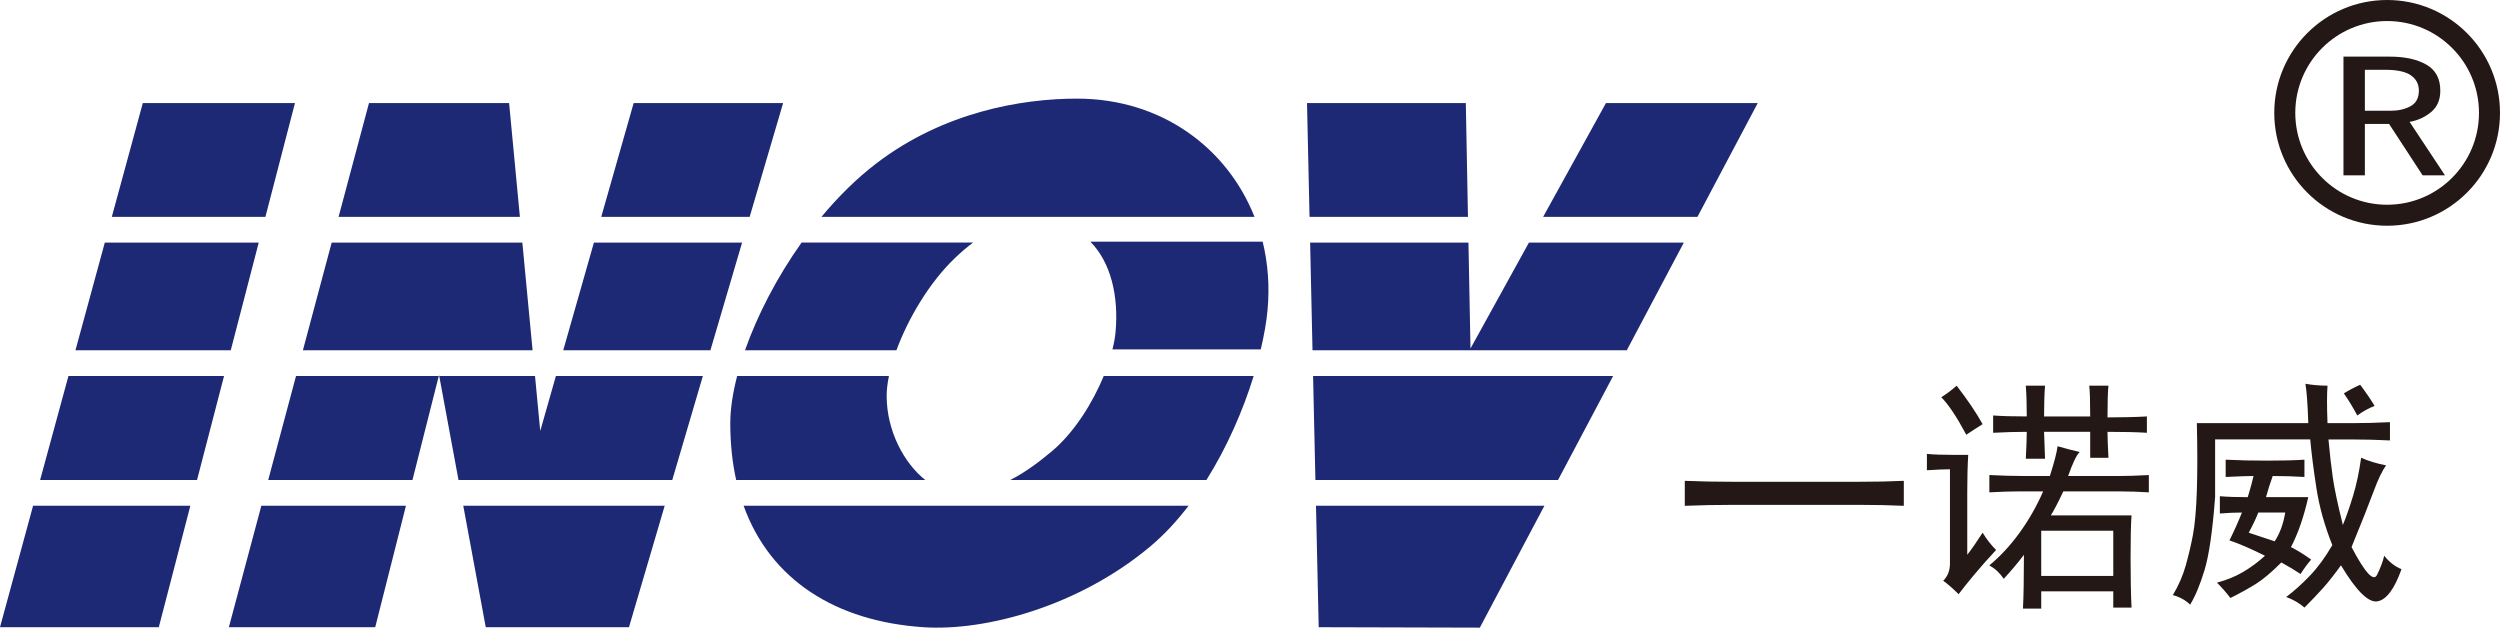
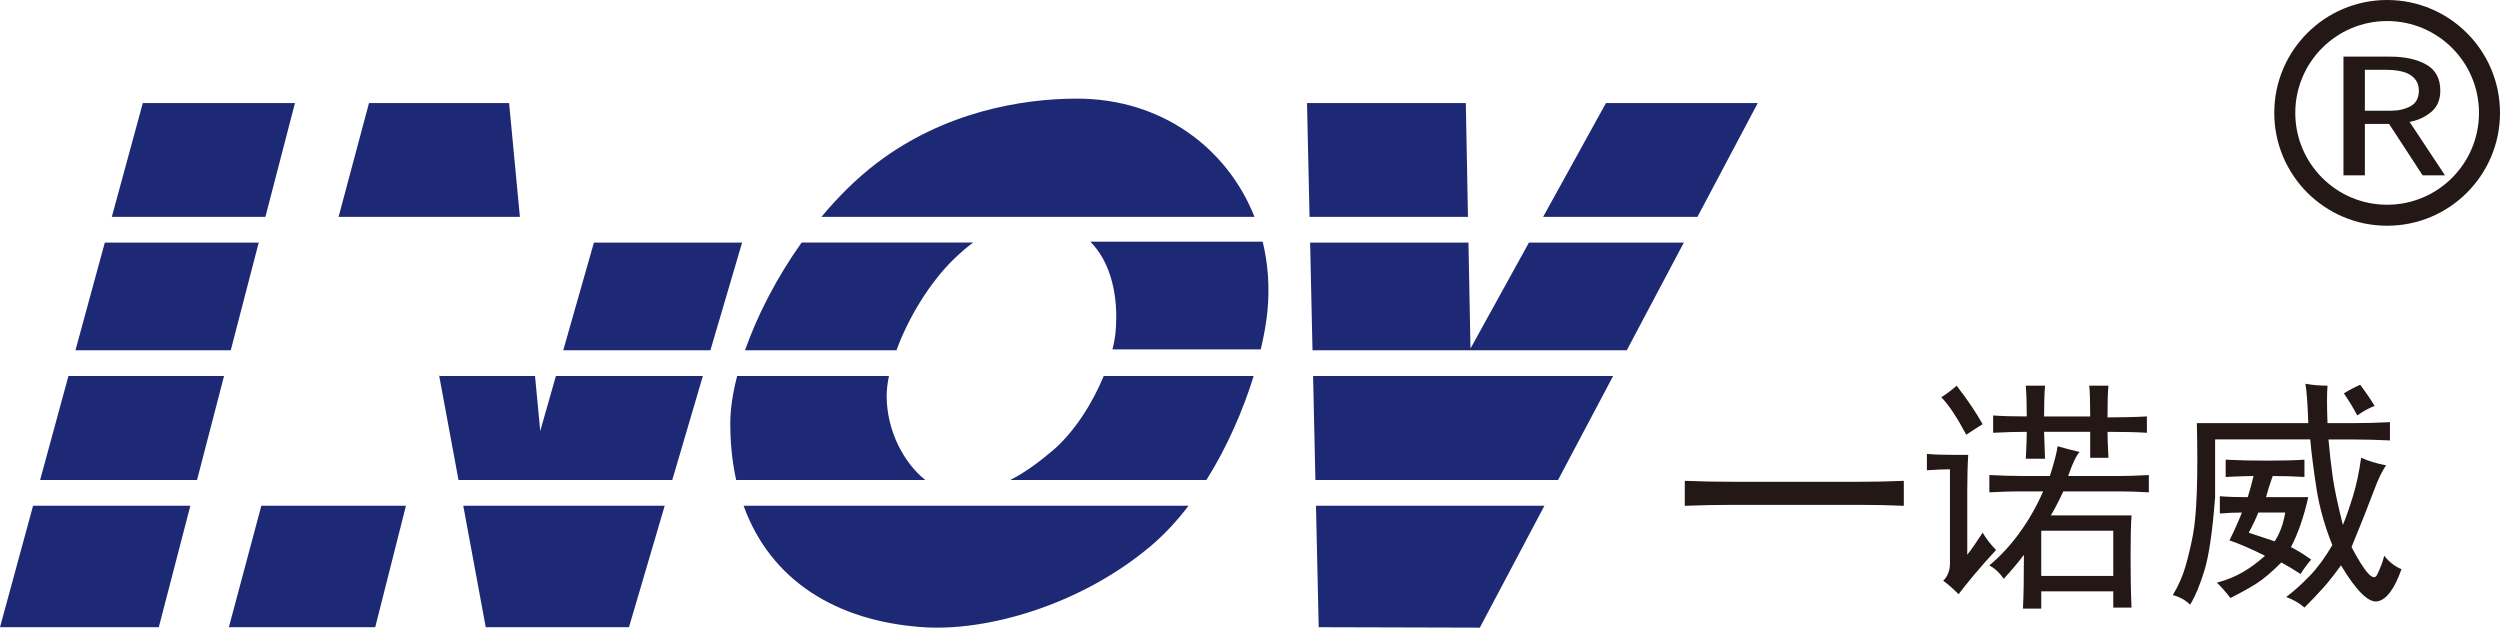
<svg xmlns="http://www.w3.org/2000/svg" id="_图层_2" data-name="图层 2" viewBox="0 0 1070.51 268.76">
  <defs>
    <style>
      .cls-1 {
        fill: #231815;
      }

      .cls-2 {
        fill: #1d2975;
      }
    </style>
  </defs>
  <g id="_图层_" data-name="&amp;lt;图层&amp;gt;">
    <g>
      <g>
        <path class="cls-1" d="M795.89,206.3c7.13,0,13.58-.14,19.33-.41v10.7c-5.76-.27-12.07-.41-18.92-.41h-54.3c-7.13,0-13.99.14-20.57.41v-10.7c6.58.28,13.43.41,20.57.41h53.89Z" />
        <path class="cls-1" d="M854.72,235.51c-3.57,3.84-6.72,7.41-9.46,10.7-2.75,3.29-4.94,6.03-6.58,8.23-2.47-2.47-4.67-4.38-6.58-5.76,1.92-1.92,2.88-4.38,2.88-7.41v-40.32c-2.47,0-5.76.14-9.87.41v-6.99c3.01.28,6.85.41,11.52.41h6.17c-.28,4.67-.41,10.01-.41,16.04v26.74c1.92-2.47,4.11-5.62,6.58-9.46,1.65,2.74,3.56,5.21,5.76,7.4ZM831.27,170.1c2.19-1.37,4.38-3.01,6.58-4.94,4.66,6.04,8.36,11.52,11.11,16.46-2.2,1.38-4.53,2.88-6.99,4.53-4.11-7.68-7.68-13.02-10.7-16.04ZM883.52,210.41c-2.2,4.67-3.98,8.09-5.35,10.29h34.56c-.28,3.84-.41,9.87-.41,18.1s.13,15.36.41,21.39h-7.82v-6.99h-30.85v7.41h-7.82c.27-5.21.41-12.89.41-23.04-2.47,3.29-5.35,6.72-8.64,10.28-1.65-2.47-3.7-4.38-6.17-5.76,4.66-3.84,8.98-8.5,12.96-13.99,3.97-5.48,7.33-11.38,10.08-17.69h-9.87c-3.84,0-8.23.14-13.16.41v-7.41c5.21.28,10.01.41,14.4.41h11.52c1.92-6.03,3.01-10.29,3.29-12.75,2.74.82,5.89,1.65,9.46,2.47-1.38,1.38-3.02,4.8-4.94,10.29h21.39c3.84,0,8.23-.13,13.17-.41v7.41c-4.39-.27-8.37-.41-11.93-.41h-24.68ZM919.31,185.32c-4.11-.27-9.74-.41-16.87-.41,0,2.2.13,5.9.41,11.11h-7.82v-11.11h-19.75l.41,11.52h-8.23c.27-5.48.41-9.32.41-11.52-4.67,0-9.46.14-14.4.41v-7.41c3.84.28,8.64.41,14.4.41,0-5.21-.14-9.6-.41-13.17h8.23c-.28,3.57-.41,7.96-.41,13.17h19.75c0-6.58-.14-10.97-.41-13.17h8.23c-.28,2.47-.41,6.99-.41,13.58,6.31,0,11.93-.13,16.87-.41v6.99ZM904.91,246.61v-19.34h-30.85v19.34h30.85Z" />
        <path class="cls-1" d="M930.41,254.84c2.47-4.11,4.32-8.36,5.55-12.75,1.23-4.38,2.26-8.77,3.09-13.17.82-4.38,1.37-10.62,1.65-18.72.27-8.09.27-17.75,0-29h47.72c-.28-8.23-.69-13.85-1.23-16.87,3.01.55,6.17.82,9.46.82-.28,3.57-.28,8.92,0,16.04h11.11c4.66,0,9.87-.13,15.63-.41v7.82c-5.49-.27-10.7-.41-15.63-.41h-10.7c.55,6.04,1.16,11.46,1.85,16.25.68,4.8,2.12,11.59,4.32,20.36,1.37-3.29,2.81-7.41,4.32-12.34,1.5-4.94,2.67-10.42,3.5-16.46,3.01,1.38,6.58,2.47,10.7,3.29-1.65,2.2-3.43,5.9-5.35,11.11-1.92,5.21-5.08,13.17-9.46,23.86,5.76,10.97,9.39,14.95,10.9,11.93,1.5-3.01,2.53-5.76,3.08-8.23,2.19,2.75,4.66,4.67,7.41,5.76-3.02,8.5-6.45,13.09-10.29,13.78-3.84.68-9.05-4.46-15.63-15.43-2.75,3.84-5.28,7.06-7.61,9.67-2.33,2.6-5.01,5.41-8.02,8.43-2.2-1.92-4.8-3.43-7.82-4.53,3.29-2.47,6.65-5.48,10.08-9.05,3.43-3.56,6.65-7.95,9.67-13.17-3.29-8.23-5.55-16.31-6.79-24.27-1.23-7.95-2.13-14.94-2.67-20.98h-40.73v24.68c-1.1,14.54-2.61,24.96-4.53,31.27-1.92,6.31-3.98,11.24-6.17,14.81-1.92-1.92-4.39-3.29-7.4-4.11ZM962.5,212.88c1.09-3.56,1.92-6.58,2.47-9.05-2.47,0-6.45.14-11.93.41v-7.4c5.21.28,11.11.41,17.69.41s11.93-.13,16.04-.41v7.4c-4.39-.27-8.92-.41-13.58-.41-1.1,3.02-2.06,6.04-2.88,9.05h18.1c-1.92,8.5-4.39,15.63-7.41,21.39,2.74,1.38,5.62,3.16,8.64,5.35-1.65,1.92-3.16,3.98-4.53,6.17-2.47-1.65-5.21-3.29-8.23-4.94-4.11,4.11-7.68,7.13-10.7,9.05-3.02,1.91-6.72,3.97-11.11,6.17-1.65-2.2-3.57-4.39-5.76-6.58,4.11-1.09,7.82-2.6,11.11-4.52,3.29-1.92,6.44-4.25,9.46-6.99-6.04-3.01-11.11-5.21-15.22-6.58,1.92-3.84,3.7-7.82,5.35-11.93-3.02,0-6.17.14-9.46.41v-7.4c3.29.28,7.26.41,11.93.41ZM974.02,231.8c2.19-3.29,3.7-7.41,4.53-12.34h-11.52c-1.1,2.75-2.47,5.62-4.11,8.64l11.11,3.7ZM1016.81,173.8c-2.74,1.1-5.21,2.47-7.4,4.11-1.92-3.56-3.84-6.72-5.76-9.46,2.19-1.37,4.53-2.6,6.99-3.7,2.47,3.29,4.53,6.31,6.17,9.05Z" />
      </g>
      <path class="cls-1" d="M1022.18,0c-26.69,0-48.33,21.64-48.33,48.33s21.64,48.33,48.33,48.33,48.33-21.64,48.33-48.33S1048.87,0,1022.18,0ZM1022.18,87.67c-21.72,0-39.33-17.61-39.33-39.33s17.61-39.33,39.33-39.33,39.33,17.61,39.33,39.33-17.61,39.33-39.33,39.33Z" />
      <path class="cls-1" d="M1046.94,75.07h-9.57l-14.35-21.99h-10.37v21.99h-9.17V24.25h19.94c6.38,0,11.56,1.14,15.55,3.42,3.99,2.28,5.98,5.99,5.98,11.14,0,3.97-1.33,7.03-3.99,9.21-2.66,2.18-5.72,3.57-9.17,4.16l15.15,22.88ZM1035.77,38.81c0-2.77-1.13-4.95-3.39-6.54-2.26-1.58-5.92-2.38-10.96-2.38h-8.77v17.53h11.16c3.19,0,5.98-.64,8.37-1.93,2.39-1.29,3.59-3.52,3.59-6.69Z" />
      <polygon class="cls-2" points="110.79 103.87 44.88 103.87 32.31 149.99 98.81 149.99 110.79 103.87" />
      <polygon class="cls-2" points="0 268.57 68 268.57 81.51 216.55 14.17 216.55 0 268.57" />
      <polygon class="cls-2" points="126.3 44.14 61.15 44.14 47.88 92.85 113.65 92.85 126.3 44.14" />
      <polygon class="cls-2" points="95.94 161 29.31 161 17.18 205.53 84.37 205.53 95.94 161" />
-       <polygon class="cls-2" points="335.33 44.14 271.33 44.14 257.46 92.85 321.01 92.85 335.33 44.14" />
-       <polygon class="cls-2" points="126.76 161 114.85 205.53 176.62 205.53 187.89 161 126.76 161" />
      <polygon class="cls-2" points="208 268.57 269.33 268.57 284.63 216.55 198.37 216.55 208 268.57" />
      <polygon class="cls-2" points="98 268.57 160.67 268.57 173.83 216.55 111.91 216.55 98 268.57" />
      <polygon class="cls-2" points="304.2 149.99 317.77 103.87 254.32 103.87 241.18 149.99 304.2 149.99" />
      <polygon class="cls-2" points="238.04 161 231.33 184.56 229.1 161 188.08 161 196.33 205.53 287.87 205.53 300.97 161 238.04 161" />
      <polygon class="cls-2" points="218 44.14 158 44.14 144.98 92.85 222.62 92.85 218 44.14" />
-       <polygon class="cls-2" points="228.05 149.99 223.67 103.87 142.03 103.87 129.7 149.99 228.05 149.99" />
      <polygon class="cls-2" points="627.67 44.14 559.67 44.14 560.75 92.85 628.59 92.85 627.67 44.14" />
      <polygon class="cls-2" points="752.67 44.14 687.67 44.14 660.78 92.85 726.86 92.85 752.67 44.14" />
      <polygon class="cls-2" points="563.26 205.53 667.16 205.53 690.75 161 562.27 161 563.26 205.53" />
      <polygon class="cls-2" points="629.67 149.23 628.8 103.87 561 103.87 562.02 149.99 696.59 149.99 721.03 103.87 654.7 103.87 629.67 149.23" />
      <polygon class="cls-2" points="564.67 268.57 633.67 268.76 661.33 216.55 563.51 216.55 564.67 268.57" />
      <path class="cls-2" d="M379.67,169.73c-.02-2.61.33-5.56.98-8.73h-65c-1.91,7.39-2.94,14.26-2.94,20.25,0,8.74.87,16.82,2.52,24.28h80.96c-9.13-7.29-16.43-20.95-16.52-35.8Z" />
      <path class="cls-2" d="M395.33,268.57c27.19,1.84,67.19-9.33,97.33-34.67,5.92-4.98,11.36-10.88,16.3-17.35h-190.55c11.5,31.91,39.62,49.5,76.92,52.02Z" />
      <path class="cls-2" d="M477.67,142.35c-.2,2.18-.65,4.63-1.32,7.26h63.51c1.46-6.13,2.44-11.81,2.9-16.75.95-10.22.18-20.11-2.08-29.37h-73.79c8.83,8.9,12.21,23.45,10.78,38.87Z" />
      <path class="cls-2" d="M383.86,149.99c5.07-13.83,14.29-29.23,25.06-39.51,2.73-2.6,5.3-4.78,7.77-6.62h-73.43c-10.6,14.88-18.96,31.12-24.24,46.12h64.83Z" />
      <path class="cls-2" d="M472.63,161c-4.8,11.61-12.64,24.18-22.21,32.23-6.48,5.45-12.26,9.47-17.83,12.3h84.01c8.96-14.26,15.77-30.09,20.23-44.53h-64.2Z" />
      <path class="cls-2" d="M461.17,42.23c-23.9,0-57.15,5.8-85.83,27.67-8.5,6.48-16.42,14.34-23.59,22.95h185.43c-11.78-29.72-40-50.62-76-50.62Z" />
      <polygon class="cls-2" points="187.89 161 188.08 161 188 160.56 187.89 161" />
    </g>
  </g>
</svg>